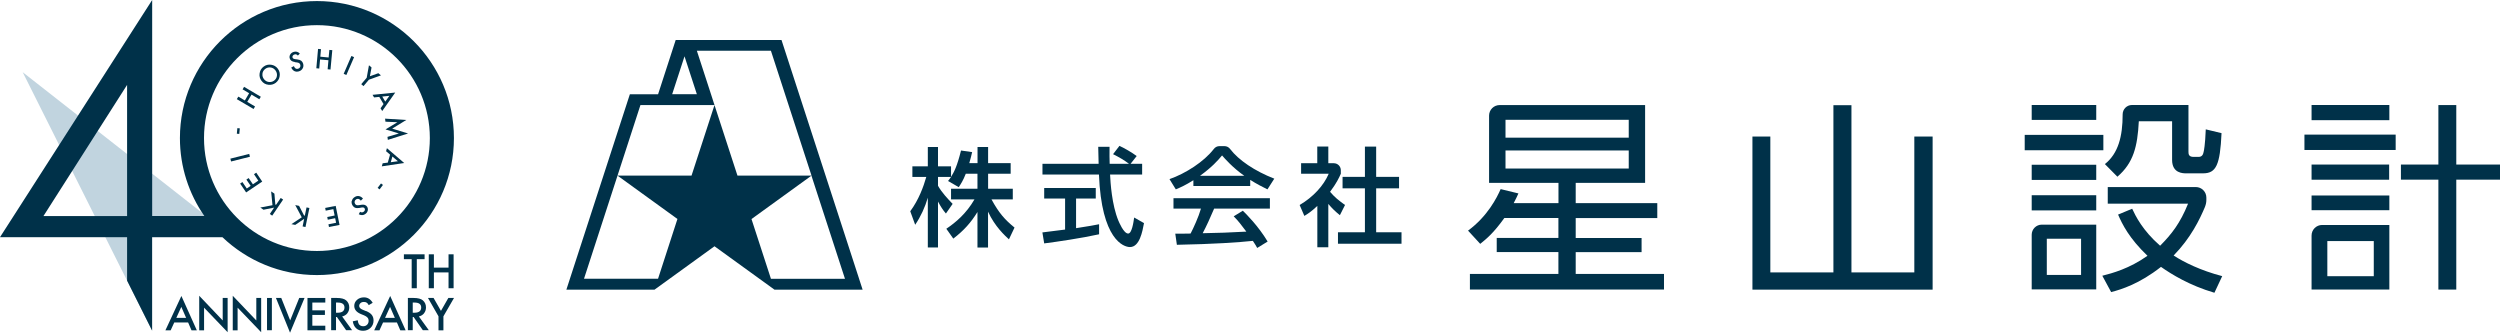
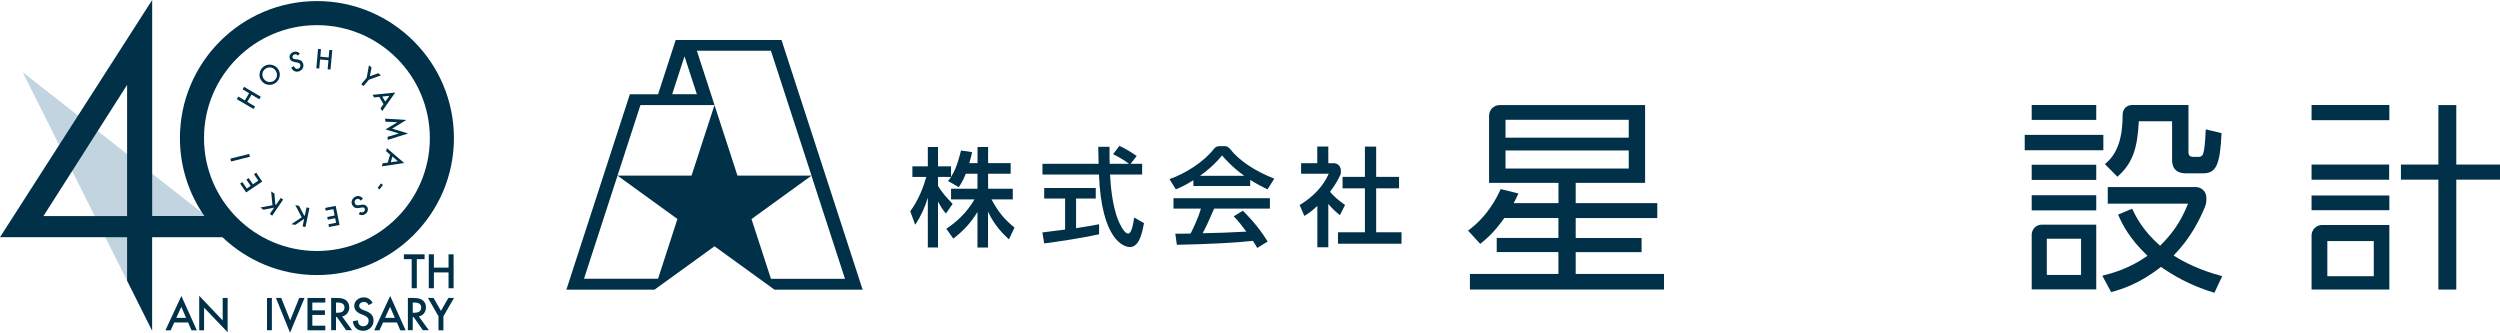
<svg xmlns="http://www.w3.org/2000/svg" id="_レイヤー_2" data-name="レイヤー 2" viewBox="0 0 375.72 50">
  <defs>
    <style>
      .cls-1 {
        fill: #c1d4df;
      }

      .cls-2 {
        fill: #003149;
      }
    </style>
  </defs>
  <g id="_レイアウト" data-name="レイアウト">
    <g>
      <g>
        <polygon class="cls-1" points="22.86 49.68 22.86 35.64 35.04 35.64 3.41 10.85 22.86 49.68" />
        <polygon class="cls-2" points="38.33 16 37.16 15.31 37.8 14.22 38.97 14.92 39.2 14.54 36.68 13.05 36.46 13.43 37.44 14.01 36.8 15.1 35.82 14.52 35.59 14.9 38.11 16.38 38.33 16" />
        <path class="cls-2" d="M40.37,12.75c.4.03.75-.07,1.05-.29.34-.26.55-.59.61-1.01.07-.41-.03-.79-.28-1.13-.25-.33-.58-.53-1-.59-.42-.06-.79.03-1.13.28-.34.25-.54.59-.6,1-.07.42.03.79.27,1.12.28.38.64.58,1.08.61ZM39.44,11.07c.04-.3.18-.53.43-.72.24-.18.51-.25.81-.21.29.04.53.19.72.44.18.25.26.52.22.82-.04.3-.19.54-.43.72-.23.17-.49.23-.79.2-.3-.04-.54-.18-.74-.44-.18-.25-.26-.52-.21-.81Z" />
        <path class="cls-2" d="M44.3,9.34l.3.04c.08.01.15.03.21.04.06.02.11.04.15.07.04.03.08.06.11.11.03.04.05.09.06.14.04.14.03.26-.04.37-.06.11-.16.19-.29.22-.17.05-.31.02-.43-.08-.07-.05-.13-.15-.2-.31l-.4.21c.11.25.27.43.46.53.2.1.42.12.67.05.26-.07.45-.22.58-.44.13-.22.15-.45.08-.71-.05-.19-.15-.34-.29-.45-.14-.1-.34-.17-.6-.2l-.31-.04c-.23-.03-.36-.11-.4-.25-.03-.1-.01-.19.05-.28.06-.09.15-.15.27-.18.1-.03.18-.03.25,0,.07.02.15.07.24.17l.29-.3c-.27-.27-.57-.35-.89-.26-.24.07-.42.19-.54.38-.12.19-.15.39-.09.6.09.31.35.5.78.55Z" />
        <polygon class="cls-2" points="48.1 8.94 49.36 9.05 49.24 10.41 49.67 10.45 49.94 7.54 49.5 7.5 49.39 8.64 48.14 8.52 48.24 7.39 47.8 7.35 47.54 10.26 47.98 10.3 48.1 8.94" />
-         <rect class="cls-2" x="50.98" y="9.62" width="2.92" height=".44" transform="translate(22.56 54.05) rotate(-66.58)" />
        <polygon class="cls-2" points="55.44 11.98 57.25 11.33 56.86 11 55.59 11.46 55.84 10.14 55.45 9.81 55.11 11.69 54.29 12.65 54.63 12.94 55.44 11.98" />
        <path class="cls-2" d="M56.22,14.64l.78-.08.64,1.08-.45.63.25.42,1.96-2.78-3.41.34.24.41ZM58.53,14.39l-.63.88-.45-.76,1.09-.11Z" />
        <polygon class="cls-2" points="57.93 18.29 59.72 18.37 57.94 19.45 59.94 20.06 58.23 20.57 58.29 21.02 61.33 20.06 58.94 19.33 61.06 18.03 57.87 17.83 57.93 18.29" />
        <path class="cls-2" d="M58.03,22.73l.59.51-.34,1.2-.77.1-.13.46,3.37-.5-2.6-2.23-.13.46ZM58.97,23.52l.83.71-1.07.15.24-.85Z" />
        <rect class="cls-2" x="56.73" y="27.83" width=".84" height=".37" transform="translate(.22 56.47) rotate(-52.67)" />
        <path class="cls-2" d="M52.86,30.18c-.06.24-.01.48.13.71.11.17.24.28.41.34.17.06.38.06.63.02l.31-.06c.23-.04.38,0,.45.12.06.09.07.18.04.28-.03.1-.1.19-.2.25-.08.05-.16.08-.24.08-.07,0-.16-.03-.28-.09l-.19.37c.34.18.65.17.93,0,.21-.13.35-.31.41-.52.06-.21.03-.41-.08-.6-.17-.27-.48-.38-.9-.3l-.3.05c-.08.01-.15.02-.21.02-.06,0-.12,0-.17-.02-.05-.02-.09-.04-.13-.07-.04-.03-.07-.07-.1-.12-.08-.12-.1-.24-.07-.37.03-.13.1-.23.21-.3.15-.09.29-.11.44-.05.08.03.17.11.28.24l.32-.32c-.18-.21-.38-.33-.6-.37-.22-.04-.44.01-.65.15-.23.14-.37.34-.42.58Z" />
        <polygon class="cls-2" points="48.95 31.66 50.1 31.43 50.29 32.39 49.18 32.61 49.26 33.02 50.37 32.79 50.51 33.48 49.36 33.71 49.44 34.12 51.03 33.8 50.45 30.94 48.87 31.25 48.95 31.66" />
        <polygon class="cls-2" points="44.37 30.82 45.35 32.66 43.79 33.69 44.37 33.8 45.71 32.89 45.48 34.03 45.91 34.12 46.5 31.26 46.07 31.17 45.82 32.36 45.72 32.43 44.95 30.94 44.37 30.82" />
        <polygon class="cls-2" points="41.38 30.77 41.24 29.1 40.75 28.77 40.95 30.84 39.12 31.19 39.6 31.52 41.2 31.2 40.55 32.16 40.91 32.41 42.55 29.99 42.19 29.75 41.51 30.75 41.38 30.77" />
        <polygon class="cls-2" points="38.51 25.95 38.17 26.18 38.82 27.15 38.01 27.7 37.37 26.76 37.03 26.99 37.67 27.93 37.09 28.33 36.43 27.36 36.09 27.59 36.99 28.92 39.41 27.29 38.51 25.95" />
        <rect class="cls-2" x="34.63" y="23.48" width="2.92" height=".44" transform="translate(-4.69 9.52) rotate(-14.12)" />
-         <rect class="cls-2" x="35.4" y="19.5" width=".84" height=".37" transform="translate(12.86 53.51) rotate(-84.62)" />
        <path class="cls-2" d="M33.42,35.64c3.7,3.53,8.71,5.7,14.21,5.7,11.36,0,20.59-9.24,20.59-20.59S58.99.16,47.63.16s-20.59,9.24-20.59,20.59c0,4.35,1.36,8.39,3.67,11.71h-7.84V0L2.04,32.47h0L.06,35.55l-.03.05H.03l-.03.05h19.1v6.53l3.76,7.51v-14.04h10.56ZM47.63,3.78c9.36,0,16.97,7.61,16.97,16.97s-7.61,16.97-16.97,16.97-16.97-7.61-16.97-16.97S38.27,3.78,47.63,3.78ZM6.53,32.47l12.57-19.71v19.71H6.53Z" />
        <polygon class="cls-2" points="62.64 43.32 62.64 38.95 63.81 38.95 63.81 38.22 60.7 38.22 60.7 38.95 61.87 38.95 61.87 43.32 62.64 43.32" />
        <polygon class="cls-2" points="68.17 43.32 68.17 38.22 67.41 38.22 67.41 40.22 65.21 40.22 65.21 38.22 64.44 38.22 64.44 43.32 65.21 43.32 65.21 40.94 67.41 40.94 67.41 43.32 68.17 43.32" />
        <path class="cls-2" d="M24.86,49.64h.79l.54-1.18h2.08l.51,1.18h.8l-2.32-5.16-2.4,5.16ZM26.5,47.77l.75-1.65.72,1.65h-1.47Z" />
        <polygon class="cls-2" points="33.47 48.16 29.94 44.45 29.94 49.64 30.67 49.64 30.67 46.24 34.21 49.93 34.21 44.78 33.47 44.78 33.47 48.16" />
-         <polygon class="cls-2" points="38.52 48.16 34.98 44.45 34.98 49.64 35.71 49.64 35.71 46.24 39.25 49.93 39.25 44.78 38.52 44.78 38.52 48.16" />
        <rect class="cls-2" x="40.13" y="44.78" width=".73" height="4.85" />
        <polygon class="cls-2" points="43.61 48.15 42.27 44.78 41.47 44.78 43.59 50 45.77 44.78 44.97 44.78 43.61 48.15" />
        <polygon class="cls-2" points="46.21 49.64 48.89 49.64 48.89 48.95 46.94 48.95 46.94 47.33 48.83 47.33 48.83 46.64 46.94 46.64 46.94 45.47 48.89 45.47 48.89 44.78 46.21 44.78 46.21 49.64" />
        <path class="cls-2" d="M52.19,47.09c.2-.25.3-.54.3-.89,0-.44-.16-.79-.47-1.06-.28-.24-.75-.36-1.39-.36h-.86v4.85h.73v-1.99h.13l1.39,1.99h.9l-1.5-2.07c.32-.07.58-.23.78-.47ZM50.5,47.01v-1.54h.26c.67,0,1.01.25,1.01.74,0,.53-.35.79-1.04.79h-.23Z" />
        <path class="cls-2" d="M54.99,46.75l-.48-.2c-.35-.14-.53-.34-.53-.57,0-.17.07-.31.2-.43.13-.12.3-.17.51-.17.17,0,.3.03.41.1.1.06.21.18.32.38l.59-.35c-.31-.54-.75-.82-1.31-.82-.41,0-.76.12-1.04.37-.28.25-.42.55-.42.91,0,.54.33.95,1,1.23l.47.19c.12.05.23.11.31.16s.16.12.22.19.1.14.12.22.04.16.04.26c0,.23-.08.43-.23.58s-.34.23-.57.23c-.29,0-.51-.1-.66-.31-.08-.11-.14-.31-.18-.59l-.74.16c.07.45.24.8.51,1.05.27.25.62.37,1.04.37.44,0,.82-.15,1.12-.44.3-.29.45-.66.45-1.11,0-.33-.09-.61-.27-.84s-.47-.42-.86-.58Z" />
        <path class="cls-2" d="M56.24,49.64h.79l.54-1.18h2.08l.51,1.18h.8l-2.32-5.16-2.4,5.16ZM57.87,47.77l.75-1.65.72,1.65h-1.47Z" />
        <path class="cls-2" d="M63.72,47.09c.2-.25.3-.54.3-.89,0-.44-.16-.79-.47-1.06-.28-.24-.75-.36-1.39-.36h-.86v4.85h.73v-1.99h.13l1.39,1.99h.9l-1.5-2.07c.32-.07.58-.23.78-.47ZM62.03,47.01v-1.54h.26c.67,0,1.01.25,1.01.74,0,.53-.35.79-1.04.79h-.23Z" />
        <polygon class="cls-2" points="66.27 46.72 65.16 44.78 64.32 44.78 65.9 47.54 65.9 49.64 66.64 49.64 66.64 47.54 68.23 44.78 67.38 44.78 66.27 46.72" />
      </g>
      <g>
        <g>
          <path class="cls-2" d="M145.15,26.1c-.42,1.08-.76,1.56-1.06,2.03l-1.61-.93c.13-.16.31-.39.45-.61h-1.96v1.33c.55.98,1.46,1.96,2.2,2.72l-1.01,1.45c-.48-.56-.77-1.03-1.19-1.8v6.9h-1.53v-7.48c-.42,1.43-1.06,2.83-1.9,4.07l-.74-2.03c1.27-1.72,1.99-3.68,2.41-5.16h-2.09v-1.59h2.32v-2.91h1.53v2.91h1.96v1.58c.45-.71.9-1.56,1.5-3.96l1.67.24c-.1.45-.23.98-.43,1.66h1.24v-2.43h1.59v2.43h3.39v1.59h-3.39v2.25h3.71v1.61h-3.2c1.13,2.06,1.98,3.02,3.46,4.23l-.84,1.77c-.59-.55-2.11-1.91-3.14-4.16v5.39h-1.59v-5.34c-.98,1.59-2.03,2.77-3.63,4l-1.05-1.48c1.41-.95,2.99-2.27,4.23-4.41h-3.52v-1.61h3.97v-2.25h-1.75Z" />
          <path class="cls-2" d="M169.91,24.62h1.74v1.61h-4.82c.06,1.22.26,4.52,1.24,6.91.08.18.8,1.96,1.48,1.96.55,0,.8-1.67.9-2.41l1.48.84c-.23,1.24-.66,3.6-2.11,3.6-.96,0-4.28-1.11-4.66-10.9h-8.49v-1.61h8.44c0-.35-.05-2.14-.06-2.56h1.7c0,1-.02,1.91.02,2.56h2.91c-.77-.58-1.43-.96-2.4-1.45l.96-1.25c.82.39,1.82.96,2.59,1.53l-.92,1.17ZM156.66,34.93c.87-.11,3.04-.39,3.41-.43v-4.66h-3.14v-1.59h7.75v1.59h-2.96v4.45c1.85-.27,2.83-.47,3.46-.59v1.51c-2.62.58-6.35,1.13-8.25,1.37l-.27-1.64Z" />
          <path class="cls-2" d="M179.36,27.08c-1.22.77-1.96,1.09-2.65,1.38l-.95-1.54c2.41-.84,5.18-2.61,6.66-4.53.2-.27.51-.43.85-.43h.75c.34,0,.65.16.85.43,1.28,1.68,3.71,3.32,6.64,4.46l-1.03,1.61c-.68-.34-1.61-.8-2.59-1.43v.92h-8.54v-.87ZM188.95,37.28c-.19-.35-.29-.53-.66-1.08-2.2.23-5.8.48-11.42.59l-.24-1.67c.34,0,1.8,0,2.3-.02.42-.79,1.22-2.54,1.56-3.75h-4.13v-1.56h14.49v1.56h-8.38c-.55,1.3-1.17,2.67-1.72,3.7,3.01-.06,3.34-.08,6.56-.24-.79-1.05-1.19-1.59-1.9-2.3l1.37-.84c.5.48,2.33,2.3,3.73,4.63l-1.56.96ZM187,26.42c-1.74-1.22-2.96-2.62-3.34-3.06-.64.77-1.51,1.75-3.31,3.06h6.66Z" />
          <path class="cls-2" d="M199.64,37.16h-1.66v-6.21c-.96.9-1.45,1.19-1.95,1.5l-.71-1.64c2.06-1.21,3.63-2.94,4.37-4.7h-4.15v-1.58h2.43v-2.51h1.66v2.51h.82c.59,0,1.06.47,1.06,1.06v.52c-.27.61-.64,1.41-1.62,2.72.82.93,1.21,1.21,2.25,1.98l-.77,1.53c-.76-.61-1.19-1.05-1.74-1.69v6.51ZM205.13,22.03h1.69v4.55h3.44v1.72h-3.44v6.61h3.81v1.72h-9.55v-1.72h4.05v-6.61h-3.36v-1.72h3.36v-4.55Z" />
        </g>
        <path class="cls-2" d="M129.11,41.89h0l-11.13-34.25h0l-.53-1.63h-15.9l-2.65,8.16h-4.24l-9.54,29.36h13.25l9.01-6.52,9.01,6.52h13.25l-.53-1.63ZM102.87,8.45l1.86,5.71h-3.71l1.86-5.71ZM98.9,41.89h-11.13l8.48-26.1h9.01s2.12,0,2.12,0h0s0,0,0,0l-.45-1.4-2.2-6.76h11.13l6.1,18.76h-11.13l-3.45-10.6-3.45,10.6h-11.13l9.01,6.52-2.91,8.97ZM115.86,41.89l-2.92-8.97,9.01-6.52,5.04,15.5h-11.13Z" />
        <g>
          <polygon class="cls-2" points="369.15 24.73 369.15 15.79 366.46 15.79 366.46 24.73 360.83 24.73 360.83 27 366.46 27 366.46 43.52 369.15 43.52 369.15 27 375.72 27 375.72 24.73 369.15 24.73" />
          <rect class="cls-2" x="347.4" y="24.73" width="11.66" height="2.28" />
-           <rect class="cls-2" x="346.33" y="20.23" width="13.71" height="2.31" />
          <rect class="cls-2" x="347.4" y="29.38" width="11.69" height="2.21" />
          <rect class="cls-2" x="347.4" y="15.78" width="11.69" height="2.28" />
          <path class="cls-2" d="M347.4,35.4v8.11h11.69v-9.7h-10.1c-.88,0-1.59.71-1.59,1.59ZM349.77,36.23h6.98v5.28h-6.98v-5.28Z" />
          <rect class="cls-2" x="304.29" y="20.27" width="11.82" height="2.31" />
          <path class="cls-2" d="M331.39,31.06c.13-.32.2-.67.2-1.01v-.35c0-.88-.71-1.59-1.59-1.59h-13.23v2.5h12.07c-1.2,2.97-2.5,4.61-4.2,6.32-2.65-2.31-3.7-4.49-4.2-5.56l-2.12.88c.63,1.45,1.67,3.57,4.42,6.19-2.72,1.93-5.28,2.62-6.79,3l1.33,2.46c1.55-.41,4.23-1.23,7.49-3.79,1.58,1.11,4.27,2.78,8.03,3.89l1.17-2.5c-3.25-.85-5.75-2.09-7.3-3.1,2.56-2.62,3.91-5.39,4.73-7.35Z" />
          <path class="cls-2" d="M321.45,18.22h4.99v5.81c0,2.02,1.64,2.02,2.12,2.02h2.53c1.96,0,2.56-1.23,2.78-6.04l-2.37-.57c-.09,2.34-.28,3.25-.32,3.38-.06.28-.16.76-.76.76h-.76c-.76,0-.76-.47-.76-.82v-6.98h-8.49c-.78,0-1.4.63-1.4,1.41v.02c0,3.28-.66,5.86-2.67,7.45l1.88,1.9c2.42-2.09,3.02-4.53,3.22-8.33Z" />
          <rect class="cls-2" x="305.34" y="15.78" width="9.7" height="2.24" />
          <rect class="cls-2" x="305.34" y="24.76" width="9.7" height="2.28" />
          <path class="cls-2" d="M305.34,35.28v8.21h9.7v-9.73h-8.18c-.84,0-1.52.68-1.52,1.52ZM307.61,35.88h5.15v5.44h-5.15v-5.44Z" />
          <rect class="cls-2" x="305.34" y="29.34" width="9.7" height="2.28" />
-           <polygon class="cls-2" points="287.7 40.94 278.25 40.94 278.25 15.81 275.54 15.81 275.54 40.94 266.06 40.94 266.06 20.52 263.37 20.52 263.37 43.53 290.45 43.53 290.45 20.52 287.7 20.52 287.7 40.94" />
          <path class="cls-2" d="M236.81,37.89h9.9v-2.12h-9.9v-3h12.26v-2.24h-12.26v-3.05h10.43v-11.69h-21.86c-.88,0-1.59.71-1.59,1.59v10.1h10.43v3.05h-6.73c.33-.64.53-1.04.71-1.46l-2.67-.65c-.55,1.27-1.98,4.1-4.9,6.24l1.83,1.99c.98-.79,1.99-1.61,3.63-3.89h8.12v3h-9.27v2.12h9.27v3.29h-13.3v2.34h29.17v-2.34h-13.27v-3.29ZM226.26,18h18.52v2.69h-18.52v-2.69ZM226.26,25.33v-2.72h18.52v2.72h-18.52Z" />
        </g>
      </g>
    </g>
  </g>
</svg>